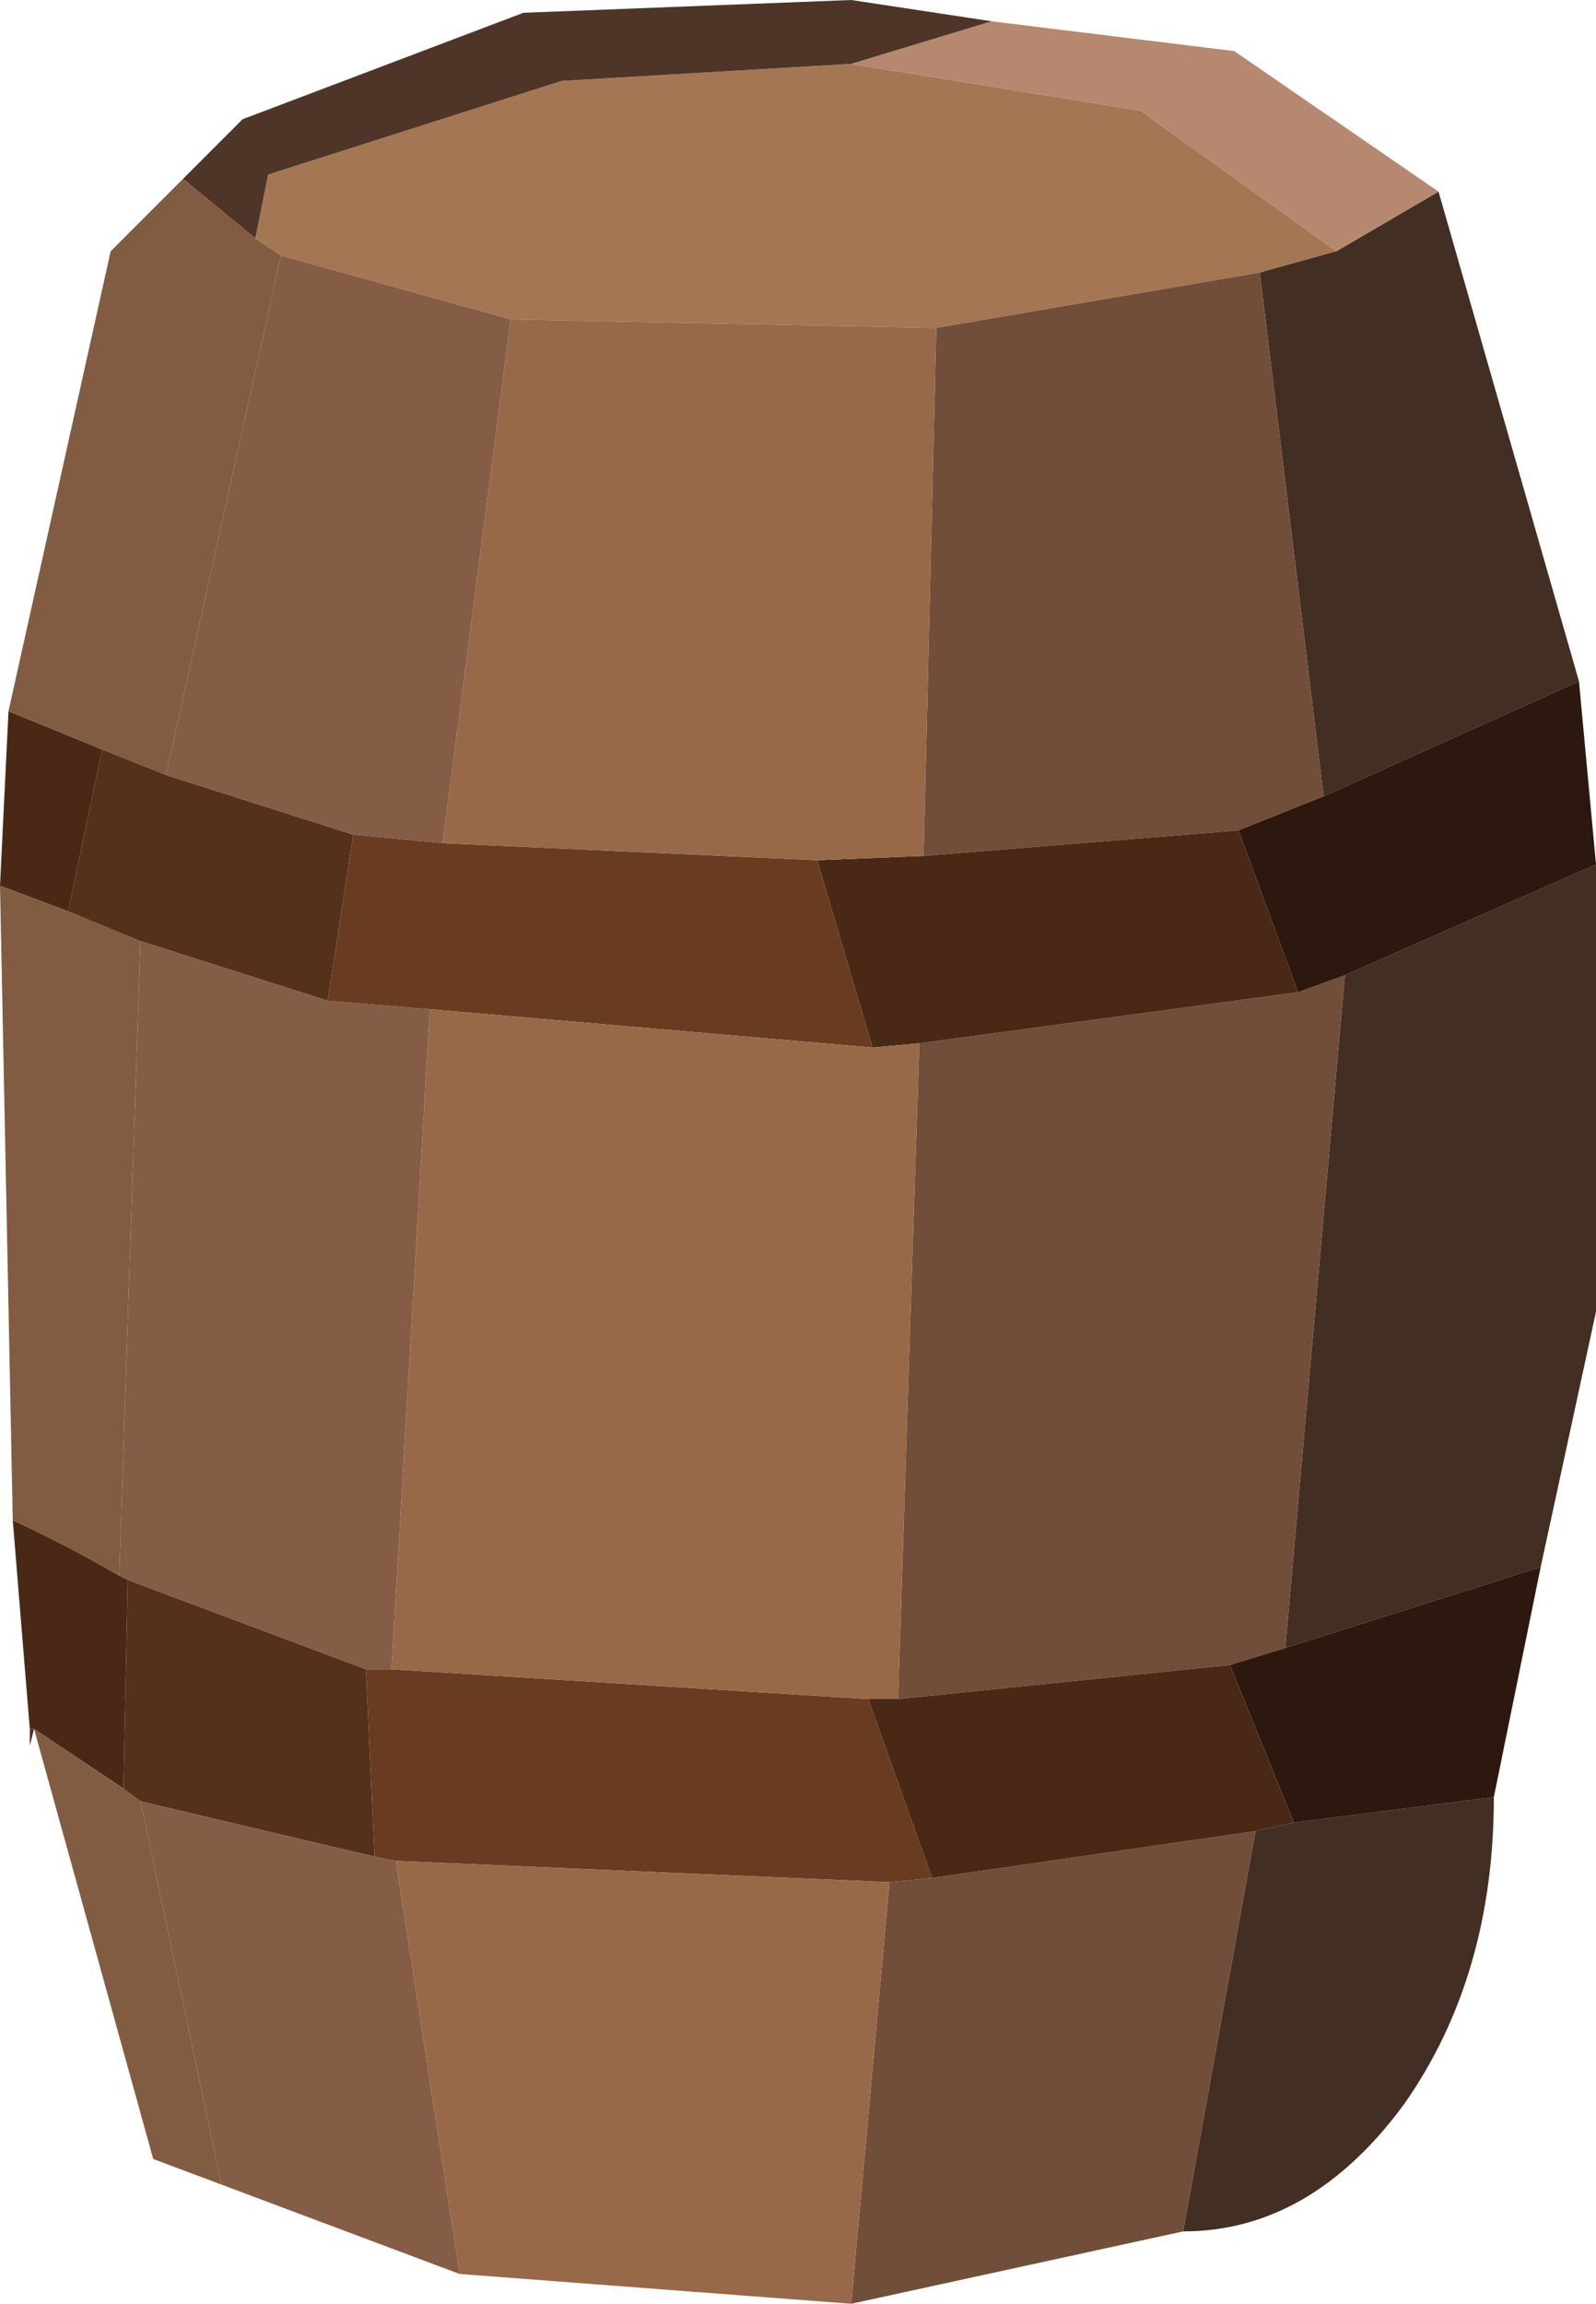
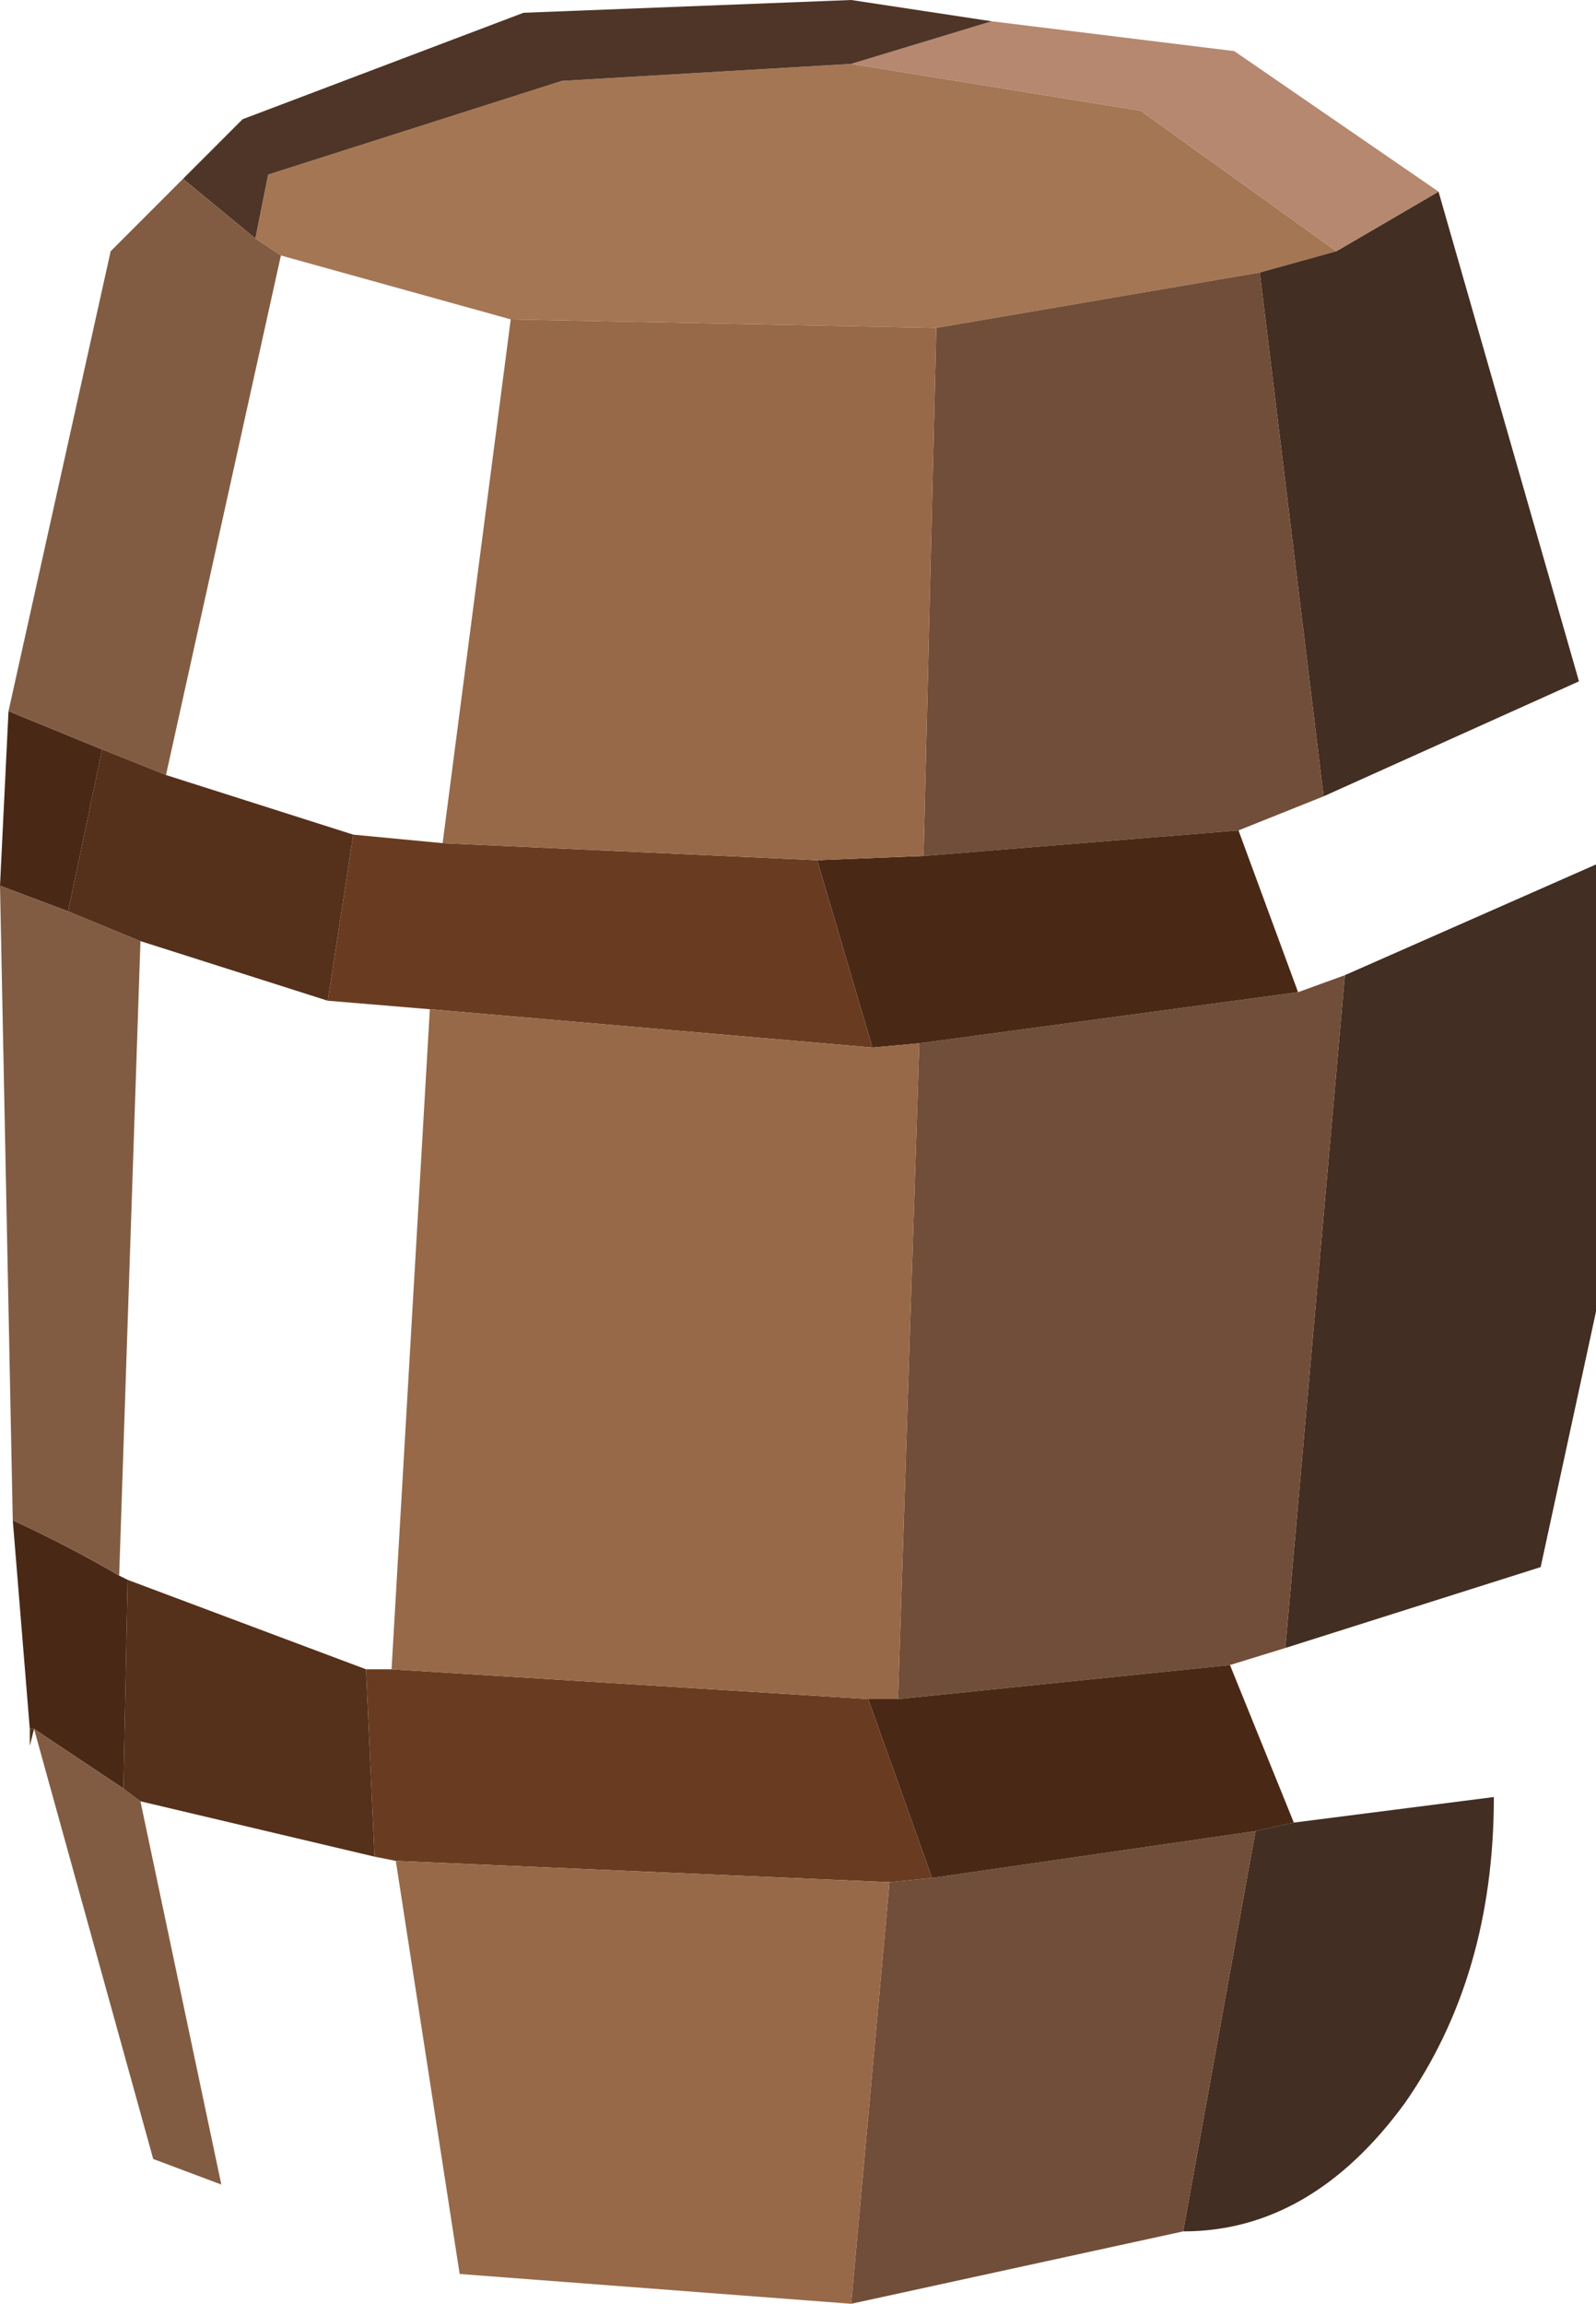
<svg xmlns="http://www.w3.org/2000/svg" height="27.05px" width="18.75px">
  <g transform="matrix(1.0, 0.0, 0.0, 1.0, 9.35, 13.5)">
    <path d="M6.35 -10.55 L5.45 -10.3 1.65 -9.65 -3.35 -9.75 -6.05 -10.5 -6.35 -10.7 -6.2 -11.45 -2.75 -12.55 0.65 -12.75 4.05 -12.2 6.35 -10.55" fill="#a57654" fill-rule="evenodd" stroke="none" />
    <path d="M5.45 -10.3 L6.35 -10.55 7.55 -11.25 9.2 -5.5 6.2 -4.15 5.45 -10.3 M6.45 -2.05 L9.4 -3.35 9.4 1.9 8.75 4.9 5.75 5.85 6.45 -2.05 M4.55 12.7 L5.4 8.0 5.85 7.9 8.2 7.6 Q8.2 9.7 7.15 11.2 6.05 12.7 4.55 12.7" fill="#422e22" fill-rule="evenodd" stroke="none" />
    <path d="M6.35 -10.55 L4.05 -12.2 0.65 -12.75 2.3 -13.25 5.15 -12.9 7.55 -11.25 6.35 -10.55" fill="#b5886f" fill-rule="evenodd" stroke="none" />
    <path d="M1.65 -9.65 L5.45 -10.3 6.2 -4.15 5.2 -3.75 1.5 -3.45 1.65 -9.65 M5.9 -1.85 L6.45 -2.05 5.75 5.85 5.1 6.05 1.2 6.45 1.45 -1.25 5.9 -1.85 M1.1 8.6 L1.6 8.55 5.4 8.0 4.55 12.7 0.65 13.55 1.1 8.6" fill="#714e39" fill-rule="evenodd" stroke="none" />
-     <path d="M6.2 -4.15 L9.2 -5.5 9.4 -3.35 6.45 -2.05 5.9 -1.85 5.2 -3.75 6.2 -4.15 M5.1 6.05 L5.75 5.85 8.75 4.9 8.2 7.6 5.85 7.9 5.1 6.05" fill="#2c180e" fill-rule="evenodd" stroke="none" />
    <path d="M5.2 -3.75 L5.9 -1.85 1.45 -1.25 0.9 -1.2 0.25 -3.4 1.5 -3.45 5.2 -3.75 M1.2 6.45 L5.1 6.05 5.85 7.9 5.4 8.0 1.6 8.55 0.85 6.45 1.2 6.45 M-9.25 -5.15 L-8.15 -4.7 -8.55 -2.8 -9.35 -3.1 -9.25 -5.15 M-7.95 5.0 L-7.85 5.05 -7.9 7.5 -8.95 6.8 -9.0 6.8 -9.2 4.35 Q-8.55 4.65 -7.95 5.0" fill="#492916" fill-rule="evenodd" stroke="none" />
    <path d="M0.65 -12.75 L-2.75 -12.55 -6.2 -11.45 -6.35 -10.7 -7.2 -11.4 -6.5 -12.1 -3.2 -13.35 0.65 -13.5 2.3 -13.25 0.65 -12.75" fill="#4e3527" fill-rule="evenodd" stroke="none" />
    <path d="M-6.35 -10.7 L-6.05 -10.5 -7.4 -4.4 -8.15 -4.7 -9.25 -5.15 -8.05 -10.55 -7.2 -11.4 -6.35 -10.7 M-9.35 -3.1 L-8.55 -2.8 -7.7 -2.45 -7.95 5.0 Q-8.55 4.65 -9.2 4.35 L-9.35 -3.1 M-7.7 7.65 L-6.75 12.15 -7.55 11.85 -8.95 6.8 -7.9 7.5 -7.7 7.65" fill="#825c42" fill-rule="evenodd" stroke="none" />
    <path d="M-8.15 -4.7 L-7.4 -4.4 -5.2 -3.7 -5.5 -1.75 -7.7 -2.45 -8.55 -2.8 -8.15 -4.7 M-7.85 5.05 L-5.05 6.1 -4.95 8.3 -7.7 7.65 -7.9 7.5 -7.85 5.05 M-8.95 6.8 L-9.0 7.0 -9.0 6.8 -8.95 6.8" fill="#55301a" fill-rule="evenodd" stroke="none" />
-     <path d="M-6.05 -10.5 L-3.35 -9.75 -4.15 -3.6 -5.2 -3.7 -7.4 -4.4 -6.05 -10.5 M-5.5 -1.75 L-4.3 -1.65 -4.75 6.1 -5.05 6.1 -7.85 5.05 -7.95 5.0 -7.7 -2.45 -5.5 -1.75 M-4.95 8.3 L-4.7 8.35 -3.95 13.2 -6.75 12.15 -7.7 7.65 -4.95 8.3" fill="#855c45" fill-rule="evenodd" stroke="none" />
    <path d="M0.25 -3.4 L0.9 -1.2 -4.3 -1.65 -5.5 -1.75 -5.2 -3.7 -4.15 -3.6 0.25 -3.4 M-5.05 6.1 L-4.75 6.1 0.85 6.45 1.6 8.55 1.1 8.6 -4.7 8.35 -4.95 8.3 -5.05 6.1" fill="#693c21" fill-rule="evenodd" stroke="none" />
    <path d="M-3.35 -9.75 L1.65 -9.65 1.5 -3.45 0.25 -3.4 -4.15 -3.6 -3.35 -9.75 M1.45 -1.25 L1.2 6.45 0.85 6.45 -4.75 6.1 -4.3 -1.65 0.9 -1.2 1.45 -1.25 M-4.7 8.35 L1.1 8.6 0.65 13.55 -3.95 13.2 -4.7 8.35" fill="#976948" fill-rule="evenodd" stroke="none" />
  </g>
</svg>